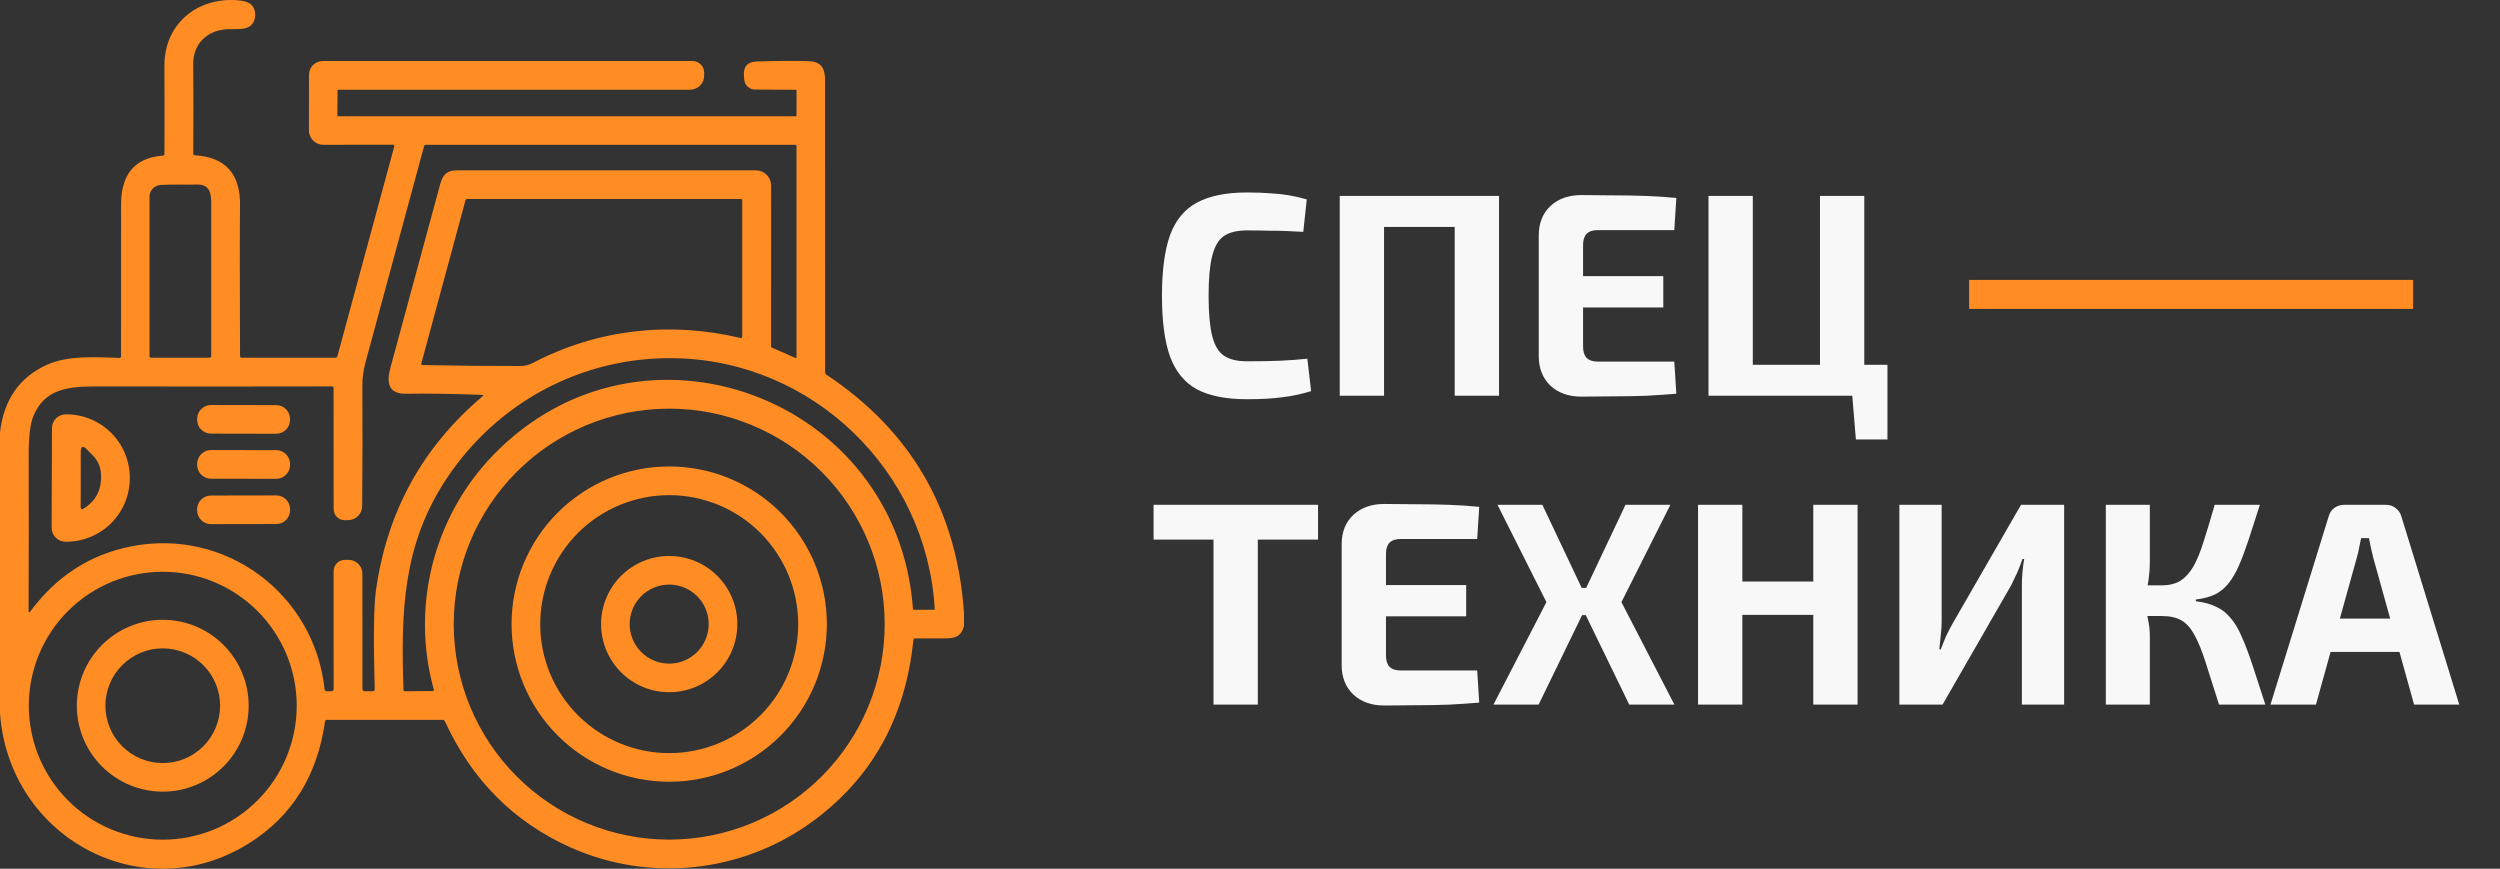
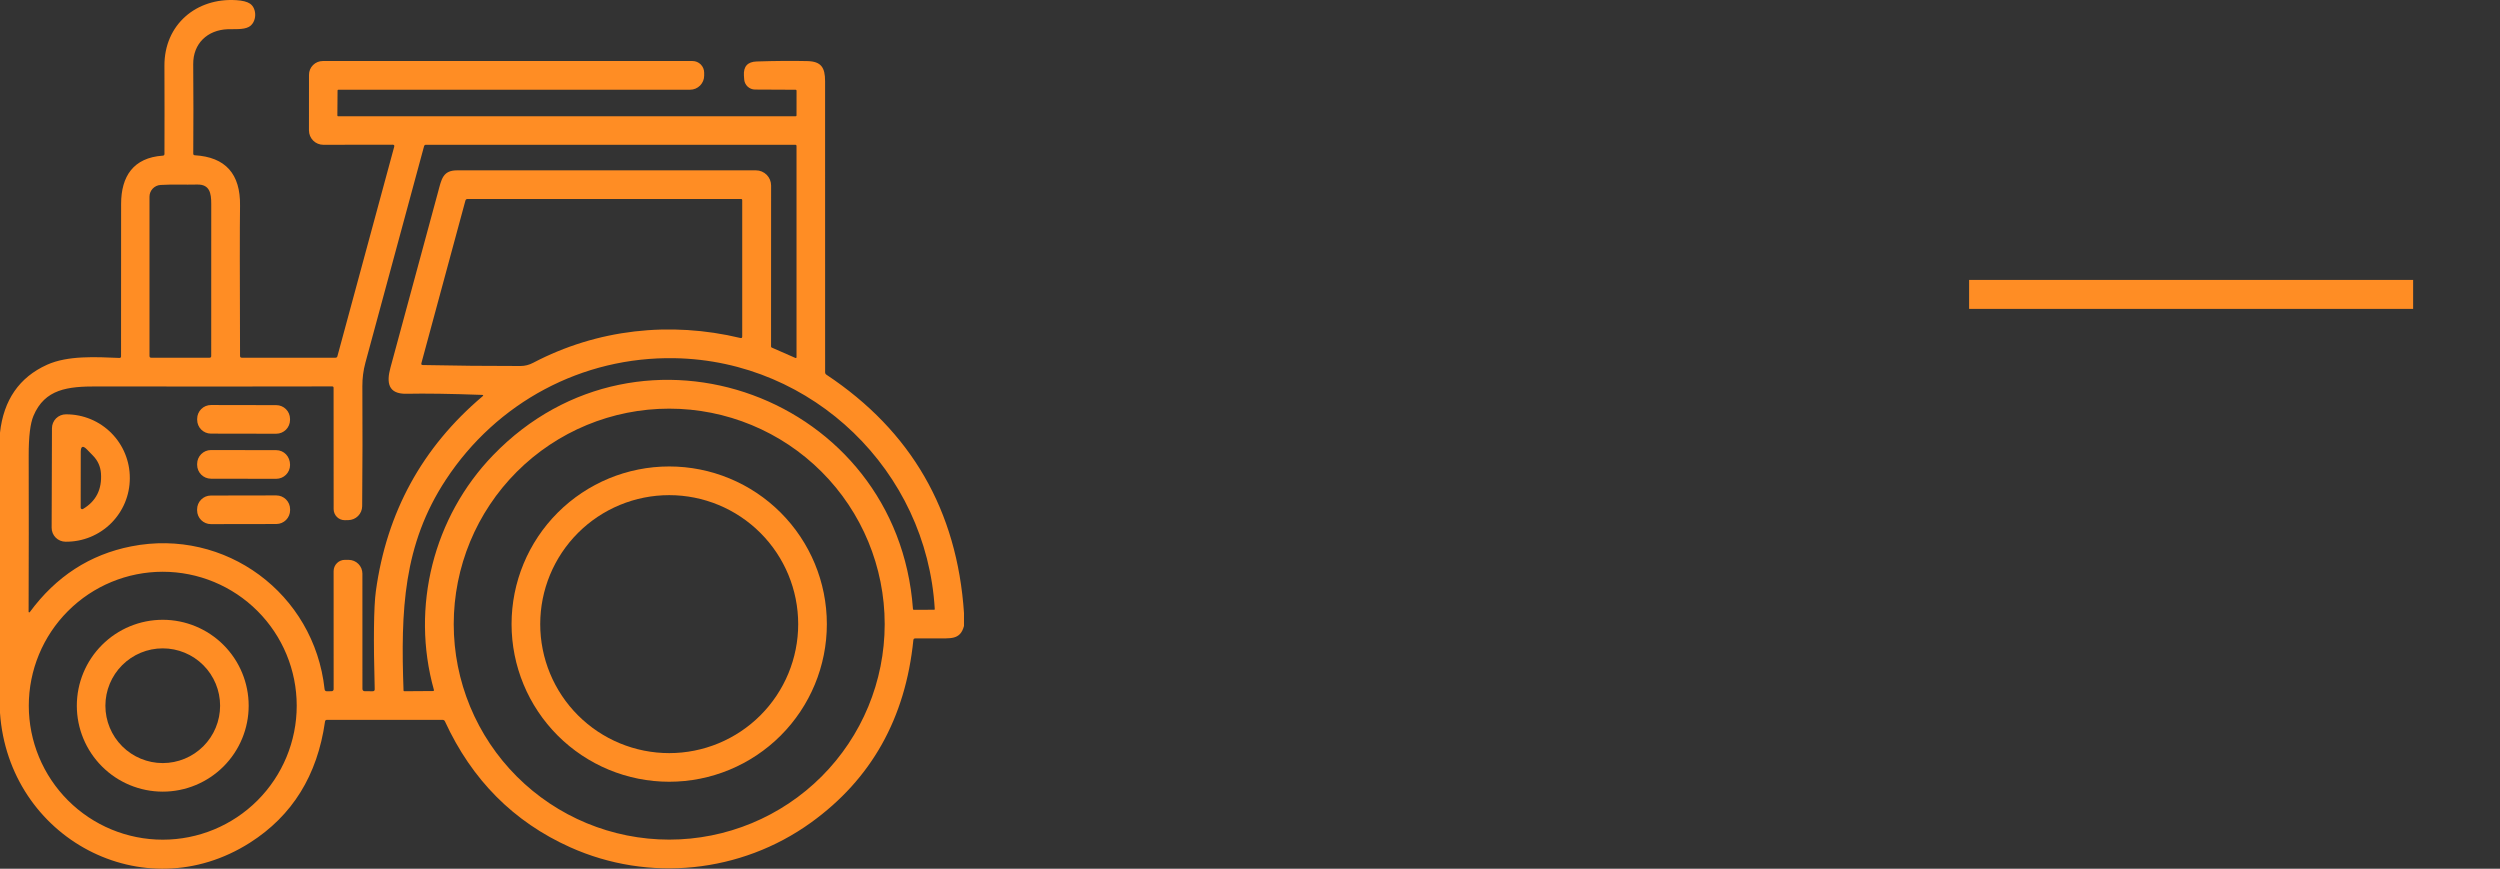
<svg xmlns="http://www.w3.org/2000/svg" width="259" height="90" viewBox="0 0 259 90" fill="none">
  <rect x="0" y="0" width="259" height="90" fill="#333333" stroke="none" />
-   <path d="M129.17 19.94C130.15 19.94 130.98 19.97 131.66 20.03C132.36 20.07 133 20.14 133.58 20.24C134.16 20.34 134.76 20.48 135.38 20.66L135.02 24.02C134.36 23.98 133.75 23.95 133.19 23.93C132.65 23.91 132.06 23.9 131.42 23.9C130.8 23.88 130.05 23.87 129.17 23.87C128.15 23.87 127.35 24.07 126.77 24.47C126.21 24.87 125.81 25.57 125.57 26.57C125.33 27.55 125.21 28.91 125.21 30.65C125.21 32.39 125.33 33.76 125.57 34.76C125.81 35.74 126.21 36.43 126.77 36.83C127.35 37.23 128.15 37.43 129.17 37.43C130.55 37.43 131.71 37.41 132.65 37.37C133.59 37.33 134.52 37.26 135.44 37.16L135.83 40.52C134.87 40.82 133.89 41.03 132.89 41.15C131.89 41.29 130.65 41.36 129.17 41.36C127.03 41.36 125.31 41.02 124.01 40.34C122.73 39.64 121.8 38.51 121.22 36.95C120.66 35.39 120.38 33.29 120.38 30.65C120.38 28.01 120.66 25.91 121.22 24.35C121.8 22.79 122.73 21.67 124.01 20.99C125.31 20.29 127.03 19.94 129.17 19.94ZM143.387 20.3V41H138.797V20.3H143.387ZM151.037 20.3V23.51H143.147V20.3H151.037ZM155.297 20.3V41H150.707V20.3H155.297ZM163.827 20.21C164.927 20.21 166.047 20.22 167.187 20.24C168.327 20.24 169.447 20.26 170.547 20.3C171.667 20.34 172.707 20.41 173.667 20.51L173.457 23.84H165.507C165.007 23.84 164.627 23.97 164.367 24.23C164.127 24.49 164.007 24.87 164.007 25.37V35.93C164.007 36.43 164.127 36.81 164.367 37.07C164.627 37.33 165.007 37.46 165.507 37.46H173.457L173.667 40.79C172.707 40.87 171.667 40.94 170.547 41C169.447 41.04 168.327 41.06 167.187 41.06C166.047 41.08 164.927 41.09 163.827 41.09C162.507 41.09 161.437 40.71 160.617 39.95C159.817 39.17 159.417 38.16 159.417 36.92V24.38C159.417 23.12 159.817 22.11 160.617 21.35C161.437 20.59 162.507 20.21 163.827 20.21ZM159.927 28.61H172.317V31.85H159.927V28.61ZM177 41V20.3H181.59V41H177ZM181.35 41V37.79H195.54V41H181.35ZM188.55 41V20.3H193.14V41H188.55ZM192.27 45.53L191.88 40.79H195.54V45.53H192.27ZM130.31 52.3V73H125.72V52.3H130.31ZM136.55 52.3V55.9H119.51V52.3H136.55ZM143.407 52.21C144.507 52.21 145.627 52.22 146.767 52.24C147.907 52.24 149.027 52.26 150.127 52.3C151.247 52.34 152.287 52.41 153.247 52.51L153.037 55.84H145.087C144.587 55.84 144.207 55.97 143.947 56.23C143.707 56.49 143.587 56.87 143.587 57.37V67.93C143.587 68.43 143.707 68.81 143.947 69.07C144.207 69.33 144.587 69.46 145.087 69.46H153.037L153.247 72.79C152.287 72.87 151.247 72.94 150.127 73C149.027 73.04 147.907 73.06 146.767 73.06C145.627 73.08 144.507 73.09 143.407 73.09C142.087 73.09 141.017 72.71 140.197 71.95C139.397 71.17 138.997 70.16 138.997 68.92V56.38C138.997 55.12 139.397 54.11 140.197 53.35C141.017 52.59 142.087 52.21 143.407 52.21ZM139.507 60.61H151.897V63.85H139.507V60.61ZM173.05 52.3L167.98 62.38L173.47 73H168.79L163.63 62.38L168.4 52.3H173.05ZM159.79 52.3L164.56 62.38L159.4 73H154.72L160.21 62.38L155.14 52.3H159.79ZM166.33 60.91V63.73H161.59V60.91H166.33ZM180.506 52.3V73H175.916V52.3H180.506ZM188.186 60.25V63.7H180.266V60.25H188.186ZM192.446 52.3V73H187.856V52.3H192.446ZM213.845 52.3V73H209.465V60.7C209.465 60.24 209.485 59.78 209.525 59.32C209.565 58.84 209.625 58.37 209.705 57.91H209.525C209.365 58.39 209.185 58.86 208.985 59.32C208.785 59.76 208.575 60.2 208.355 60.64L201.245 73H196.775V52.3H201.155V64.36C201.155 64.82 201.125 65.3 201.065 65.8C201.025 66.28 200.975 66.77 200.915 67.27H201.065C201.245 66.79 201.435 66.32 201.635 65.86C201.855 65.4 202.085 64.96 202.325 64.54L209.375 52.3H213.845ZM234.122 52.3C233.682 53.68 233.292 54.89 232.952 55.93C232.612 56.95 232.282 57.83 231.962 58.57C231.642 59.31 231.282 59.93 230.882 60.43C230.502 60.91 230.042 61.29 229.502 61.57C228.962 61.83 228.292 62.01 227.492 62.11V62.29C228.332 62.39 229.032 62.58 229.592 62.86C230.172 63.12 230.672 63.51 231.092 64.03C231.532 64.53 231.922 65.19 232.262 66.01C232.622 66.81 232.992 67.79 233.372 68.95C233.752 70.09 234.192 71.44 234.692 73H229.892C229.332 71.22 228.862 69.74 228.482 68.56C228.102 67.38 227.722 66.45 227.342 65.77C226.962 65.07 226.512 64.57 225.992 64.27C225.472 63.97 224.802 63.82 223.982 63.82L223.952 60.64C224.732 60.64 225.382 60.48 225.902 60.16C226.422 59.82 226.872 59.32 227.252 58.66C227.632 57.98 227.982 57.12 228.302 56.08C228.642 55.02 229.022 53.76 229.442 52.3H234.122ZM222.722 52.3V58.15C222.722 58.83 222.672 59.51 222.572 60.19C222.472 60.87 222.312 61.52 222.092 62.14C222.252 62.76 222.392 63.4 222.512 64.06C222.652 64.7 222.722 65.3 222.722 65.86V73H218.162V52.3H222.722ZM225.272 60.64V63.82H221.552V60.64H225.272ZM247.191 52.3C247.571 52.3 247.901 52.41 248.181 52.63C248.481 52.85 248.681 53.14 248.781 53.5L254.781 73H250.101L245.871 57.79C245.791 57.45 245.711 57.11 245.631 56.77C245.551 56.41 245.481 56.07 245.421 55.75H244.611C244.551 56.07 244.481 56.41 244.401 56.77C244.341 57.11 244.261 57.45 244.161 57.79L239.931 73H235.221L241.251 53.5C241.351 53.14 241.541 52.85 241.821 52.63C242.121 52.41 242.461 52.3 242.841 52.3H247.191ZM250.371 64.09V67.54H239.631V64.09H250.371Z" fill="#F8F8F8" />
  <path d="M99.87 63.511V64.85C99.481 66.331 98.449 66.121 96.971 66.135C96.25 66.141 95.531 66.144 94.814 66.141C94.698 66.141 94.635 66.199 94.624 66.314C93.805 74.419 90.264 80.726 84.001 85.233C76.757 90.443 67.216 91.439 59.057 87.77C53.209 85.14 48.889 80.796 46.097 74.737C46.048 74.63 45.965 74.577 45.847 74.577H33.876C33.754 74.577 33.685 74.638 33.67 74.76C32.88 80.329 30.286 84.511 25.89 87.307C14.847 94.331 0.899 86.831 0 73.855V44.819C0.38 41.43 2.002 39.088 4.867 37.791C7.028 36.813 9.944 36.983 12.361 37.082C12.48 37.089 12.54 37.032 12.54 36.913C12.543 31.657 12.545 26.394 12.547 21.123C12.55 18.273 13.812 16.333 16.868 16.126C16.981 16.12 17.038 16.06 17.038 15.947C17.049 12.893 17.048 9.85 17.035 6.818C17.015 2.541 20.347 -0.246 24.482 0.017C25.13 0.057 25.602 0.177 25.9 0.377C26.645 0.876 26.632 2.321 25.773 2.79C25.214 3.093 24.262 3.003 23.593 3.027C21.499 3.106 20.001 4.501 20.017 6.645C20.044 9.737 20.045 12.826 20.021 15.913C20.021 16.022 20.075 16.08 20.184 16.086C23.353 16.275 24.914 18.012 24.868 21.296C24.837 23.493 24.837 28.687 24.868 36.876C24.87 36.998 24.932 37.059 25.054 37.059H34.755C34.859 37.059 34.926 37.008 34.955 36.906L40.84 15.201C40.878 15.061 40.825 14.991 40.681 14.991L33.496 15.001C33.102 15.001 32.723 14.844 32.444 14.565C32.165 14.286 32.008 13.908 32.008 13.513L32.012 7.747C32.012 7.369 32.162 7.007 32.43 6.74C32.698 6.472 33.061 6.322 33.44 6.322H71.744C72.064 6.322 72.37 6.449 72.597 6.675C72.823 6.901 72.951 7.207 72.952 7.527V7.83C72.953 8.023 72.915 8.213 72.842 8.391C72.769 8.568 72.661 8.73 72.525 8.866C72.389 9.002 72.228 9.11 72.051 9.184C71.873 9.257 71.683 9.295 71.491 9.295H35.054C34.999 9.295 34.971 9.323 34.971 9.378L34.951 11.965C34.951 12.018 34.978 12.045 35.031 12.045L82.426 12.048C82.489 12.048 82.52 12.016 82.52 11.952L82.523 9.412C82.523 9.336 82.485 9.298 82.41 9.298L78.225 9.278C77.936 9.277 77.659 9.165 77.449 8.968C77.24 8.77 77.114 8.5 77.097 8.213L77.07 7.82C77.012 6.882 77.453 6.398 78.392 6.369C80.316 6.307 82.066 6.293 83.641 6.329C85.08 6.362 85.479 7.005 85.479 8.403C85.481 18.459 85.482 28.514 85.482 38.567C85.482 38.676 85.528 38.76 85.619 38.82C94.407 44.659 99.158 52.89 99.87 63.511ZM34.365 71.608C34.418 71.608 34.469 71.586 34.507 71.548C34.544 71.51 34.565 71.458 34.565 71.404L34.562 59.17C34.562 59.016 34.593 58.862 34.652 58.72C34.712 58.577 34.799 58.447 34.909 58.338C35.018 58.229 35.149 58.143 35.292 58.085C35.435 58.027 35.589 57.997 35.744 57.999L36.13 58.002C36.506 58.005 36.866 58.156 37.131 58.424C37.396 58.691 37.545 59.053 37.545 59.43L37.548 71.385C37.548 71.443 37.571 71.499 37.613 71.541C37.655 71.583 37.712 71.607 37.771 71.608L38.607 71.614C38.753 71.614 38.824 71.542 38.82 71.398C38.68 66.249 38.72 62.863 38.94 61.241C40.056 53.076 43.739 46.349 49.989 41.061C50.102 40.965 50.085 40.915 49.938 40.911C46.678 40.791 44.071 40.752 42.115 40.794C40.198 40.834 40.028 39.636 40.451 38.088C42.102 32.018 43.748 25.946 45.388 19.871C45.744 18.55 45.88 17.648 47.355 17.648C57.7 17.643 68.019 17.643 78.315 17.648C78.522 17.648 78.726 17.688 78.917 17.767C79.108 17.847 79.281 17.963 79.427 18.109C79.573 18.255 79.689 18.429 79.768 18.62C79.847 18.811 79.887 19.016 79.886 19.222L79.88 35.897C79.879 35.92 79.886 35.942 79.898 35.962C79.911 35.981 79.928 35.997 79.95 36.007L82.41 37.086C82.422 37.091 82.435 37.093 82.448 37.091C82.461 37.09 82.473 37.085 82.484 37.078C82.495 37.071 82.504 37.061 82.51 37.05C82.516 37.038 82.519 37.026 82.52 37.013V15.131C82.52 15.042 82.475 14.998 82.386 14.998H44.116C44.075 14.998 44.035 15.012 44.002 15.037C43.97 15.062 43.947 15.098 43.936 15.137C41.906 22.601 39.879 30.078 37.858 37.568C37.642 38.365 37.537 39.18 37.541 40.012C37.566 44.058 37.559 48.201 37.521 52.443C37.518 52.823 37.365 53.187 37.096 53.457C36.828 53.726 36.464 53.88 36.083 53.884L35.724 53.891C35.572 53.892 35.422 53.864 35.281 53.807C35.141 53.751 35.013 53.666 34.905 53.56C34.797 53.453 34.712 53.327 34.654 53.187C34.595 53.047 34.565 52.897 34.565 52.745L34.559 40.182C34.559 40.082 34.509 40.032 34.409 40.032C26.288 40.05 18.16 40.051 10.024 40.035C7.041 40.032 4.644 40.285 3.466 43.085C3.133 43.875 2.968 45.242 2.973 47.186C2.986 52.583 2.983 57.98 2.963 63.375C2.962 63.389 2.966 63.403 2.974 63.414C2.982 63.426 2.994 63.434 3.008 63.439C3.021 63.443 3.036 63.443 3.05 63.439C3.064 63.435 3.077 63.426 3.086 63.415C5.807 59.72 9.308 57.449 13.589 56.604C23.326 54.676 32.551 61.471 33.626 71.394C33.642 71.545 33.725 71.62 33.876 71.618L34.365 71.608ZM16.628 19.162C16.319 19.182 16.029 19.319 15.817 19.545C15.605 19.771 15.487 20.07 15.487 20.381V36.879C15.487 36.999 15.546 37.059 15.666 37.059H21.709C21.824 37.059 21.882 37.001 21.882 36.886C21.882 31.635 21.883 26.382 21.885 21.126C21.885 20.011 21.729 19.089 20.42 19.119C19.132 19.152 17.85 19.086 16.628 19.162ZM55.238 37.585C61.886 34.096 69.44 33.274 76.704 35.015C76.83 35.046 76.894 34.996 76.894 34.865V20.744C76.894 20.657 76.85 20.614 76.764 20.614H48.447C48.323 20.614 48.245 20.673 48.214 20.79L43.657 37.622C43.621 37.75 43.671 37.816 43.806 37.818C47.184 37.889 50.558 37.922 53.927 37.918C54.379 37.918 54.817 37.807 55.238 37.585ZM96.841 63.099C96.012 48.784 84.224 37.369 69.906 37.109C60.295 36.933 51.46 41.69 46.2 49.686C41.766 56.417 41.51 63.245 41.806 71.531C41.808 71.584 41.835 71.611 41.886 71.611L44.872 71.591C44.885 71.591 44.898 71.588 44.91 71.582C44.922 71.576 44.933 71.567 44.941 71.557C44.949 71.546 44.954 71.534 44.957 71.521C44.959 71.507 44.959 71.494 44.955 71.481C42.541 62.862 44.918 53.551 51.067 47.176C66.397 31.287 92.986 41.104 94.581 63.075C94.585 63.144 94.622 63.178 94.691 63.178L96.778 63.169C96.822 63.169 96.843 63.145 96.841 63.099ZM91.654 64.66C91.654 58.739 89.302 53.061 85.116 48.874C80.929 44.688 75.251 42.336 69.33 42.336C63.409 42.336 57.731 44.688 53.544 48.874C49.358 53.061 47.006 58.739 47.006 64.66C47.006 67.592 47.583 70.495 48.705 73.203C49.827 75.912 51.471 78.373 53.544 80.446C57.731 84.632 63.409 86.984 69.33 86.984C75.251 86.984 80.929 84.632 85.116 80.446C89.302 76.259 91.654 70.581 91.654 64.66ZM30.74 73.112C30.74 69.431 29.278 65.901 26.675 63.299C24.072 60.696 20.542 59.234 16.861 59.234C13.181 59.234 9.651 60.696 7.048 63.299C4.445 65.901 2.983 69.431 2.983 73.112C2.983 76.793 4.445 80.323 7.048 82.926C9.651 85.529 13.181 86.991 16.861 86.991C20.542 86.991 24.072 85.529 26.675 82.926C29.278 80.323 30.74 76.793 30.74 73.112Z" fill="#FF8D24" />
  <path d="M28.619 41.972L21.861 41.96C21.07 41.959 20.428 42.599 20.427 43.389L20.427 43.489C20.425 44.28 21.065 44.922 21.855 44.923L28.613 44.935C29.404 44.936 30.046 44.297 30.047 43.506L30.047 43.406C30.049 42.615 29.409 41.973 28.619 41.972Z" fill="#FF8D24" />
  <path d="M5.383 44.363C5.383 44.173 5.421 43.986 5.494 43.811C5.567 43.636 5.674 43.477 5.809 43.343C5.943 43.21 6.103 43.104 6.278 43.032C6.454 42.961 6.641 42.924 6.831 42.925H6.894C7.758 42.928 8.613 43.101 9.41 43.434C10.207 43.768 10.93 44.255 11.539 44.868C12.148 45.481 12.63 46.208 12.957 47.007C13.285 47.806 13.452 48.662 13.449 49.526V49.566C13.446 50.43 13.273 51.285 12.94 52.082C12.606 52.879 12.119 53.602 11.506 54.211C10.893 54.819 10.166 55.301 9.367 55.629C8.568 55.957 7.712 56.124 6.848 56.121H6.784C6.403 56.119 6.037 55.966 5.768 55.695C5.499 55.425 5.349 55.058 5.35 54.676L5.383 44.363ZM8.366 46.833L8.359 52.596C8.359 52.623 8.366 52.651 8.38 52.675C8.393 52.699 8.413 52.719 8.437 52.733C8.461 52.747 8.489 52.754 8.516 52.754C8.544 52.754 8.572 52.746 8.595 52.732C9.954 51.924 10.575 50.694 10.46 49.04C10.409 48.33 10.134 47.72 9.637 47.209L9.015 46.57C8.582 46.126 8.366 46.214 8.366 46.833Z" fill="#FF8D24" />
-   <path d="M28.616 46.636L21.864 46.624C21.07 46.623 20.425 47.266 20.424 48.06L20.424 48.153C20.422 48.947 21.065 49.592 21.859 49.594L28.61 49.605C29.405 49.607 30.05 48.964 30.051 48.17L30.051 48.077C30.053 47.282 29.41 46.637 28.616 46.636Z" fill="#FF8D24" />
+   <path d="M28.616 46.636L21.864 46.624C21.07 46.623 20.425 47.266 20.424 48.06L20.424 48.153C20.422 48.947 21.065 49.592 21.859 49.594L28.61 49.605C29.405 49.607 30.05 48.964 30.051 48.17C30.053 47.282 29.41 46.637 28.616 46.636Z" fill="#FF8D24" />
  <path d="M85.662 64.657C85.662 68.988 83.941 73.142 80.879 76.205C77.816 79.268 73.662 80.989 69.33 80.989C64.998 80.989 60.844 79.268 57.781 76.205C54.718 73.142 52.998 68.988 52.998 64.657C52.998 60.325 54.718 56.171 57.781 53.108C60.844 50.045 64.998 48.325 69.33 48.325C73.662 48.325 77.816 50.045 80.879 53.108C83.941 56.171 85.662 60.325 85.662 64.657ZM82.693 64.66C82.693 61.116 81.285 57.717 78.779 55.211C76.273 52.705 72.874 51.297 69.33 51.297C65.786 51.297 62.387 52.705 59.881 55.211C57.375 57.717 55.967 61.116 55.967 64.66C55.967 66.415 56.313 68.152 56.984 69.774C57.656 71.395 58.64 72.868 59.881 74.109C61.122 75.35 62.595 76.334 64.216 77.005C65.838 77.677 67.575 78.023 69.33 78.023C71.085 78.023 72.822 77.677 74.444 77.005C76.065 76.334 77.538 75.35 78.779 74.109C80.02 72.868 81.004 71.395 81.675 69.774C82.347 68.152 82.693 66.415 82.693 64.66Z" fill="#FF8D24" />
  <path d="M28.62 51.325L21.849 51.337C21.059 51.338 20.419 51.98 20.42 52.771L20.42 52.87C20.422 53.661 21.064 54.301 21.854 54.299L28.626 54.288C29.416 54.286 30.056 53.644 30.055 52.854L30.054 52.754C30.053 51.963 29.411 51.323 28.62 51.325Z" fill="#FF8D24" />
-   <path d="M76.388 64.657C76.388 65.583 76.205 66.501 75.85 67.357C75.496 68.214 74.976 68.992 74.32 69.647C73.665 70.302 72.887 70.822 72.031 71.177C71.174 71.532 70.257 71.714 69.33 71.714C67.458 71.714 65.663 70.971 64.34 69.647C63.016 68.323 62.273 66.528 62.273 64.657C62.273 62.785 63.016 60.99 64.34 59.666C65.663 58.343 67.458 57.599 69.33 57.599C70.257 57.599 71.174 57.782 72.031 58.136C72.887 58.491 73.665 59.011 74.32 59.666C74.976 60.322 75.496 61.1 75.85 61.956C76.205 62.812 76.388 63.73 76.388 64.657ZM73.421 64.657C73.421 63.571 72.99 62.529 72.222 61.761C71.454 60.993 70.413 60.562 69.327 60.562C68.241 60.562 67.199 60.993 66.431 61.761C65.663 62.529 65.232 63.571 65.232 64.657C65.232 65.743 65.663 66.784 66.431 67.552C67.199 68.32 68.241 68.751 69.327 68.751C70.413 68.751 71.454 68.32 72.222 67.552C72.99 66.784 73.421 65.743 73.421 64.657Z" fill="#FF8D24" />
  <path d="M25.763 73.112C25.763 74.281 25.533 75.439 25.085 76.519C24.638 77.599 23.982 78.58 23.156 79.407C22.329 80.233 21.348 80.889 20.268 81.336C19.188 81.784 18.03 82.014 16.861 82.014C14.5 82.014 12.236 81.076 10.567 79.407C8.897 77.737 7.959 75.473 7.959 73.112C7.959 70.751 8.897 68.487 10.567 66.818C12.236 65.148 14.5 64.21 16.861 64.21C18.03 64.21 19.188 64.441 20.268 64.888C21.348 65.335 22.329 65.991 23.156 66.818C23.982 67.644 24.638 68.626 25.085 69.706C25.533 70.786 25.763 71.943 25.763 73.112ZM22.803 73.112C22.803 71.536 22.177 70.025 21.063 68.91C19.949 67.796 18.437 67.17 16.861 67.17C15.285 67.17 13.774 67.796 12.659 68.91C11.545 70.025 10.919 71.536 10.919 73.112C10.919 74.688 11.545 76.2 12.659 77.314C13.774 78.428 15.285 79.055 16.861 79.055C18.437 79.055 19.949 78.428 21.063 77.314C22.177 76.2 22.803 74.688 22.803 73.112Z" fill="#FF8D24" />
  <path d="M204 30.5H250" stroke="#FF8D24" stroke-width="3" />
</svg>